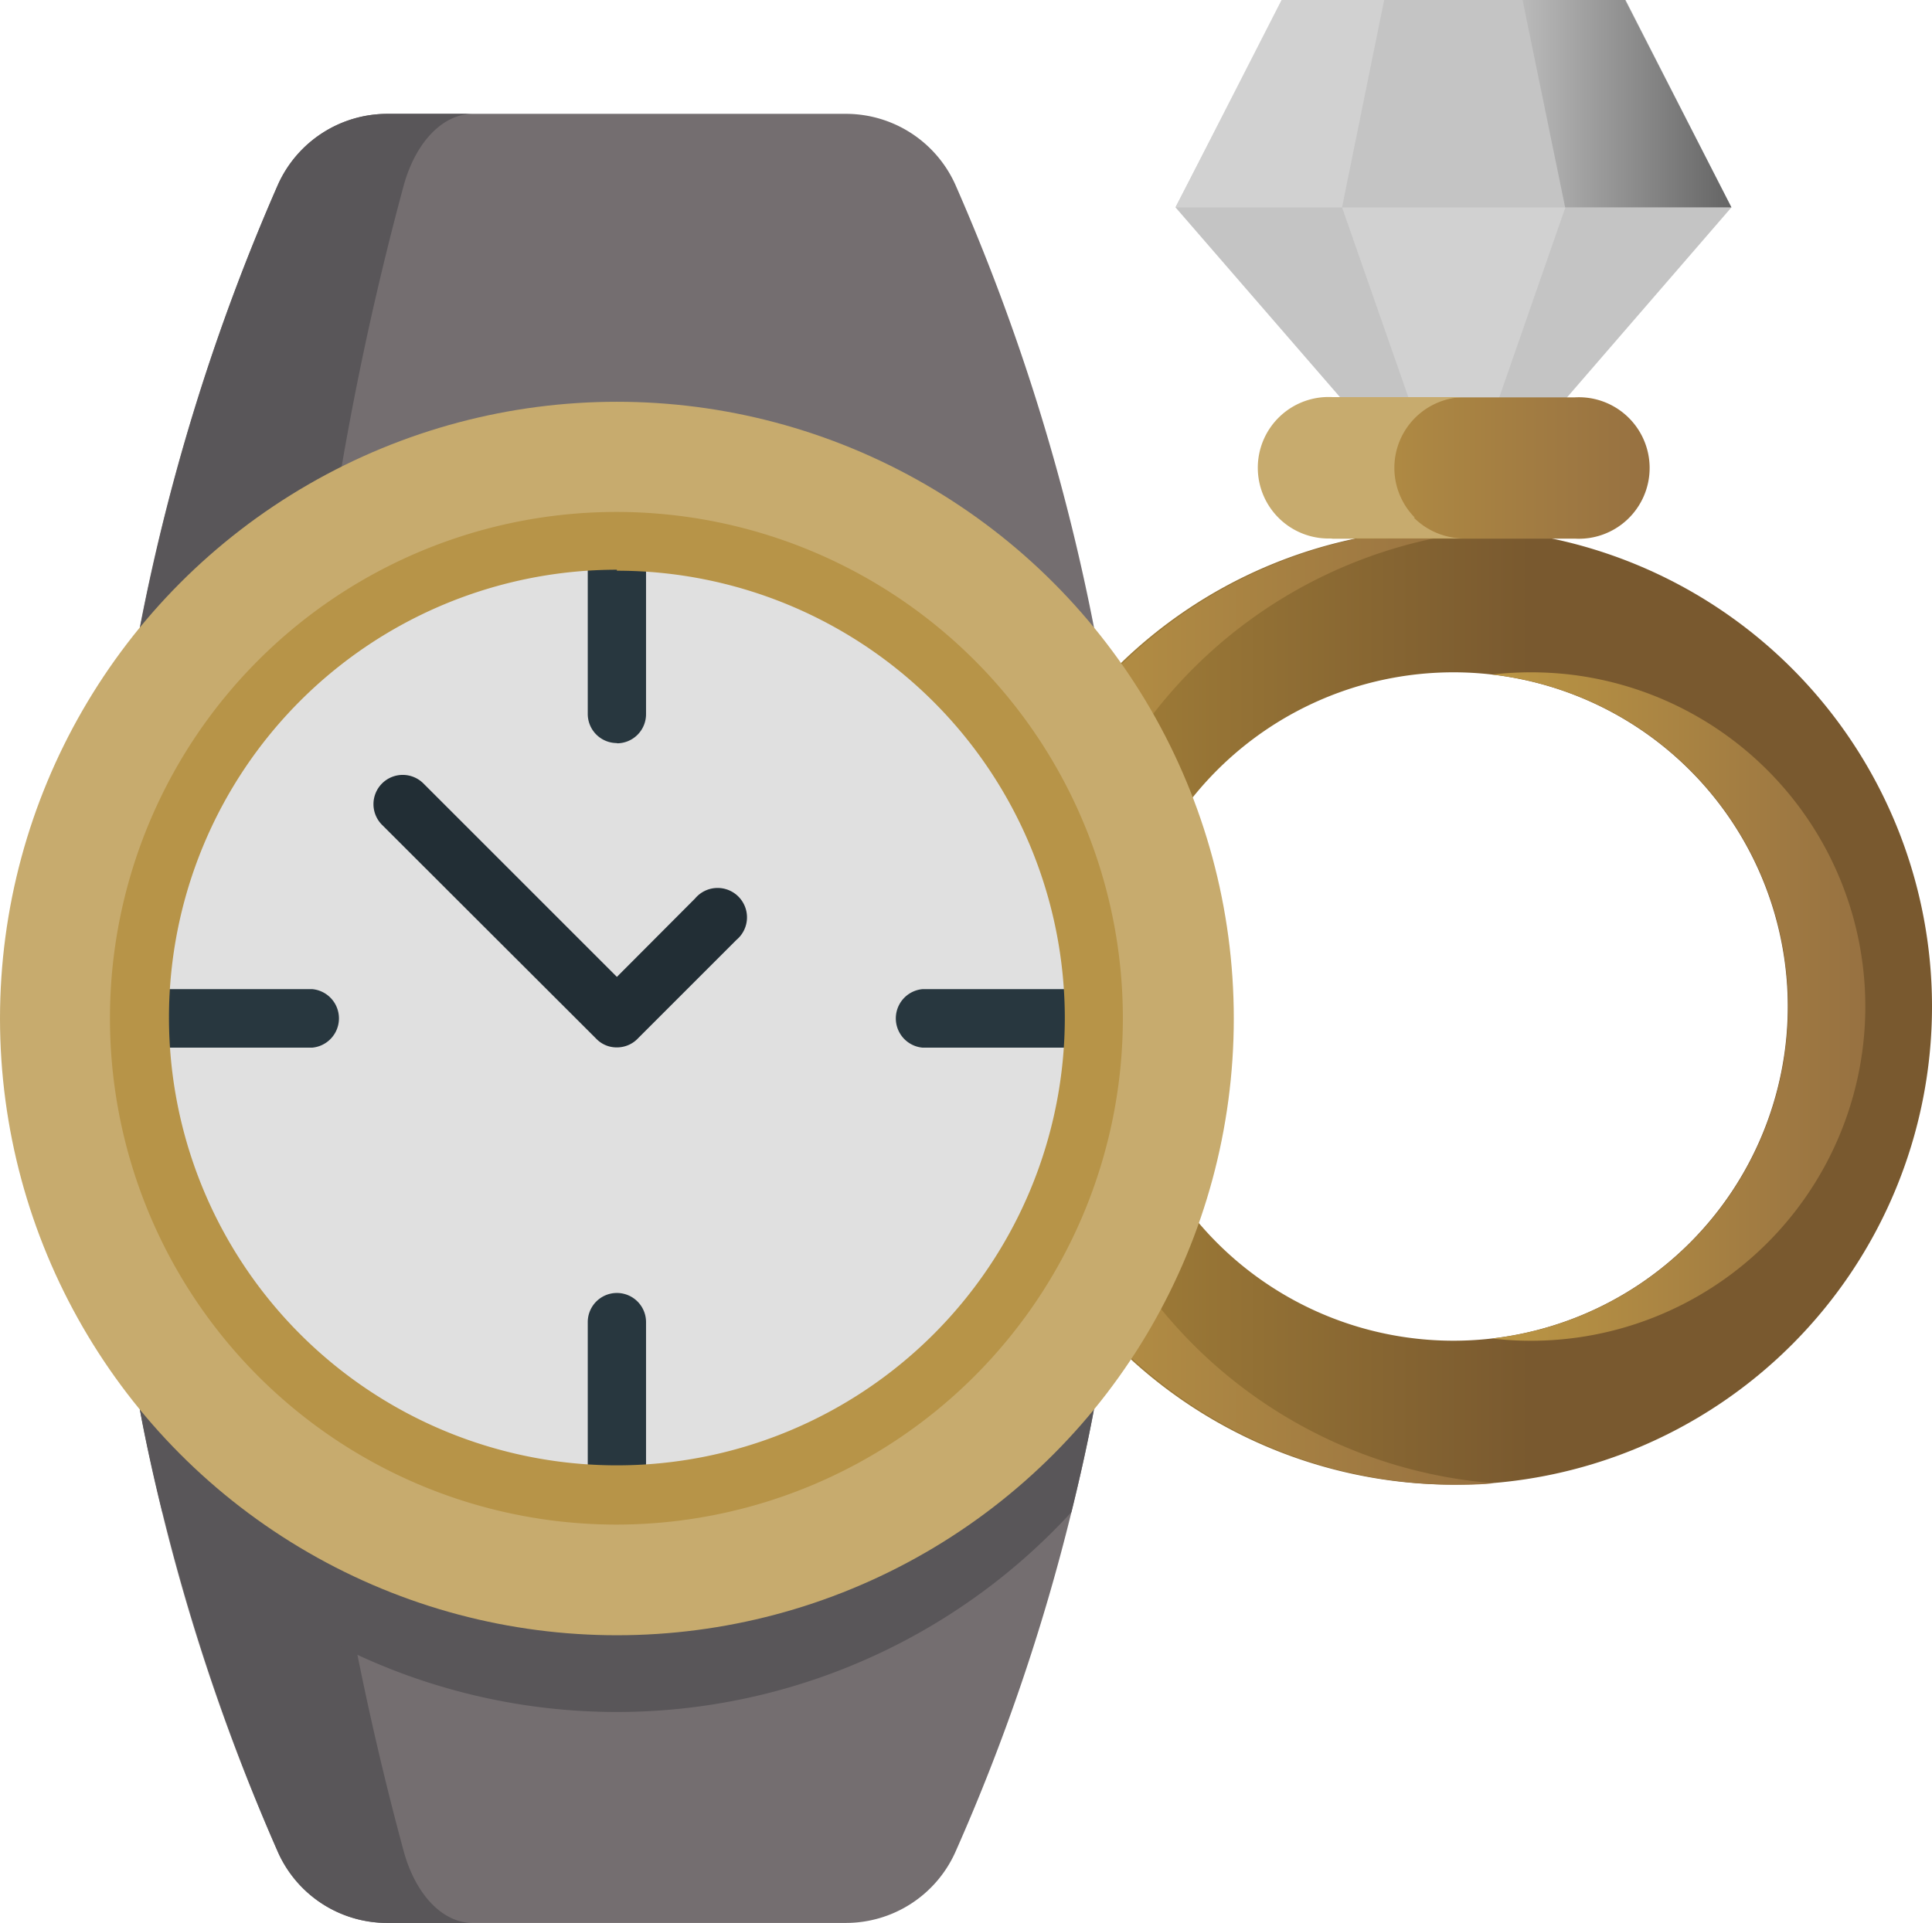
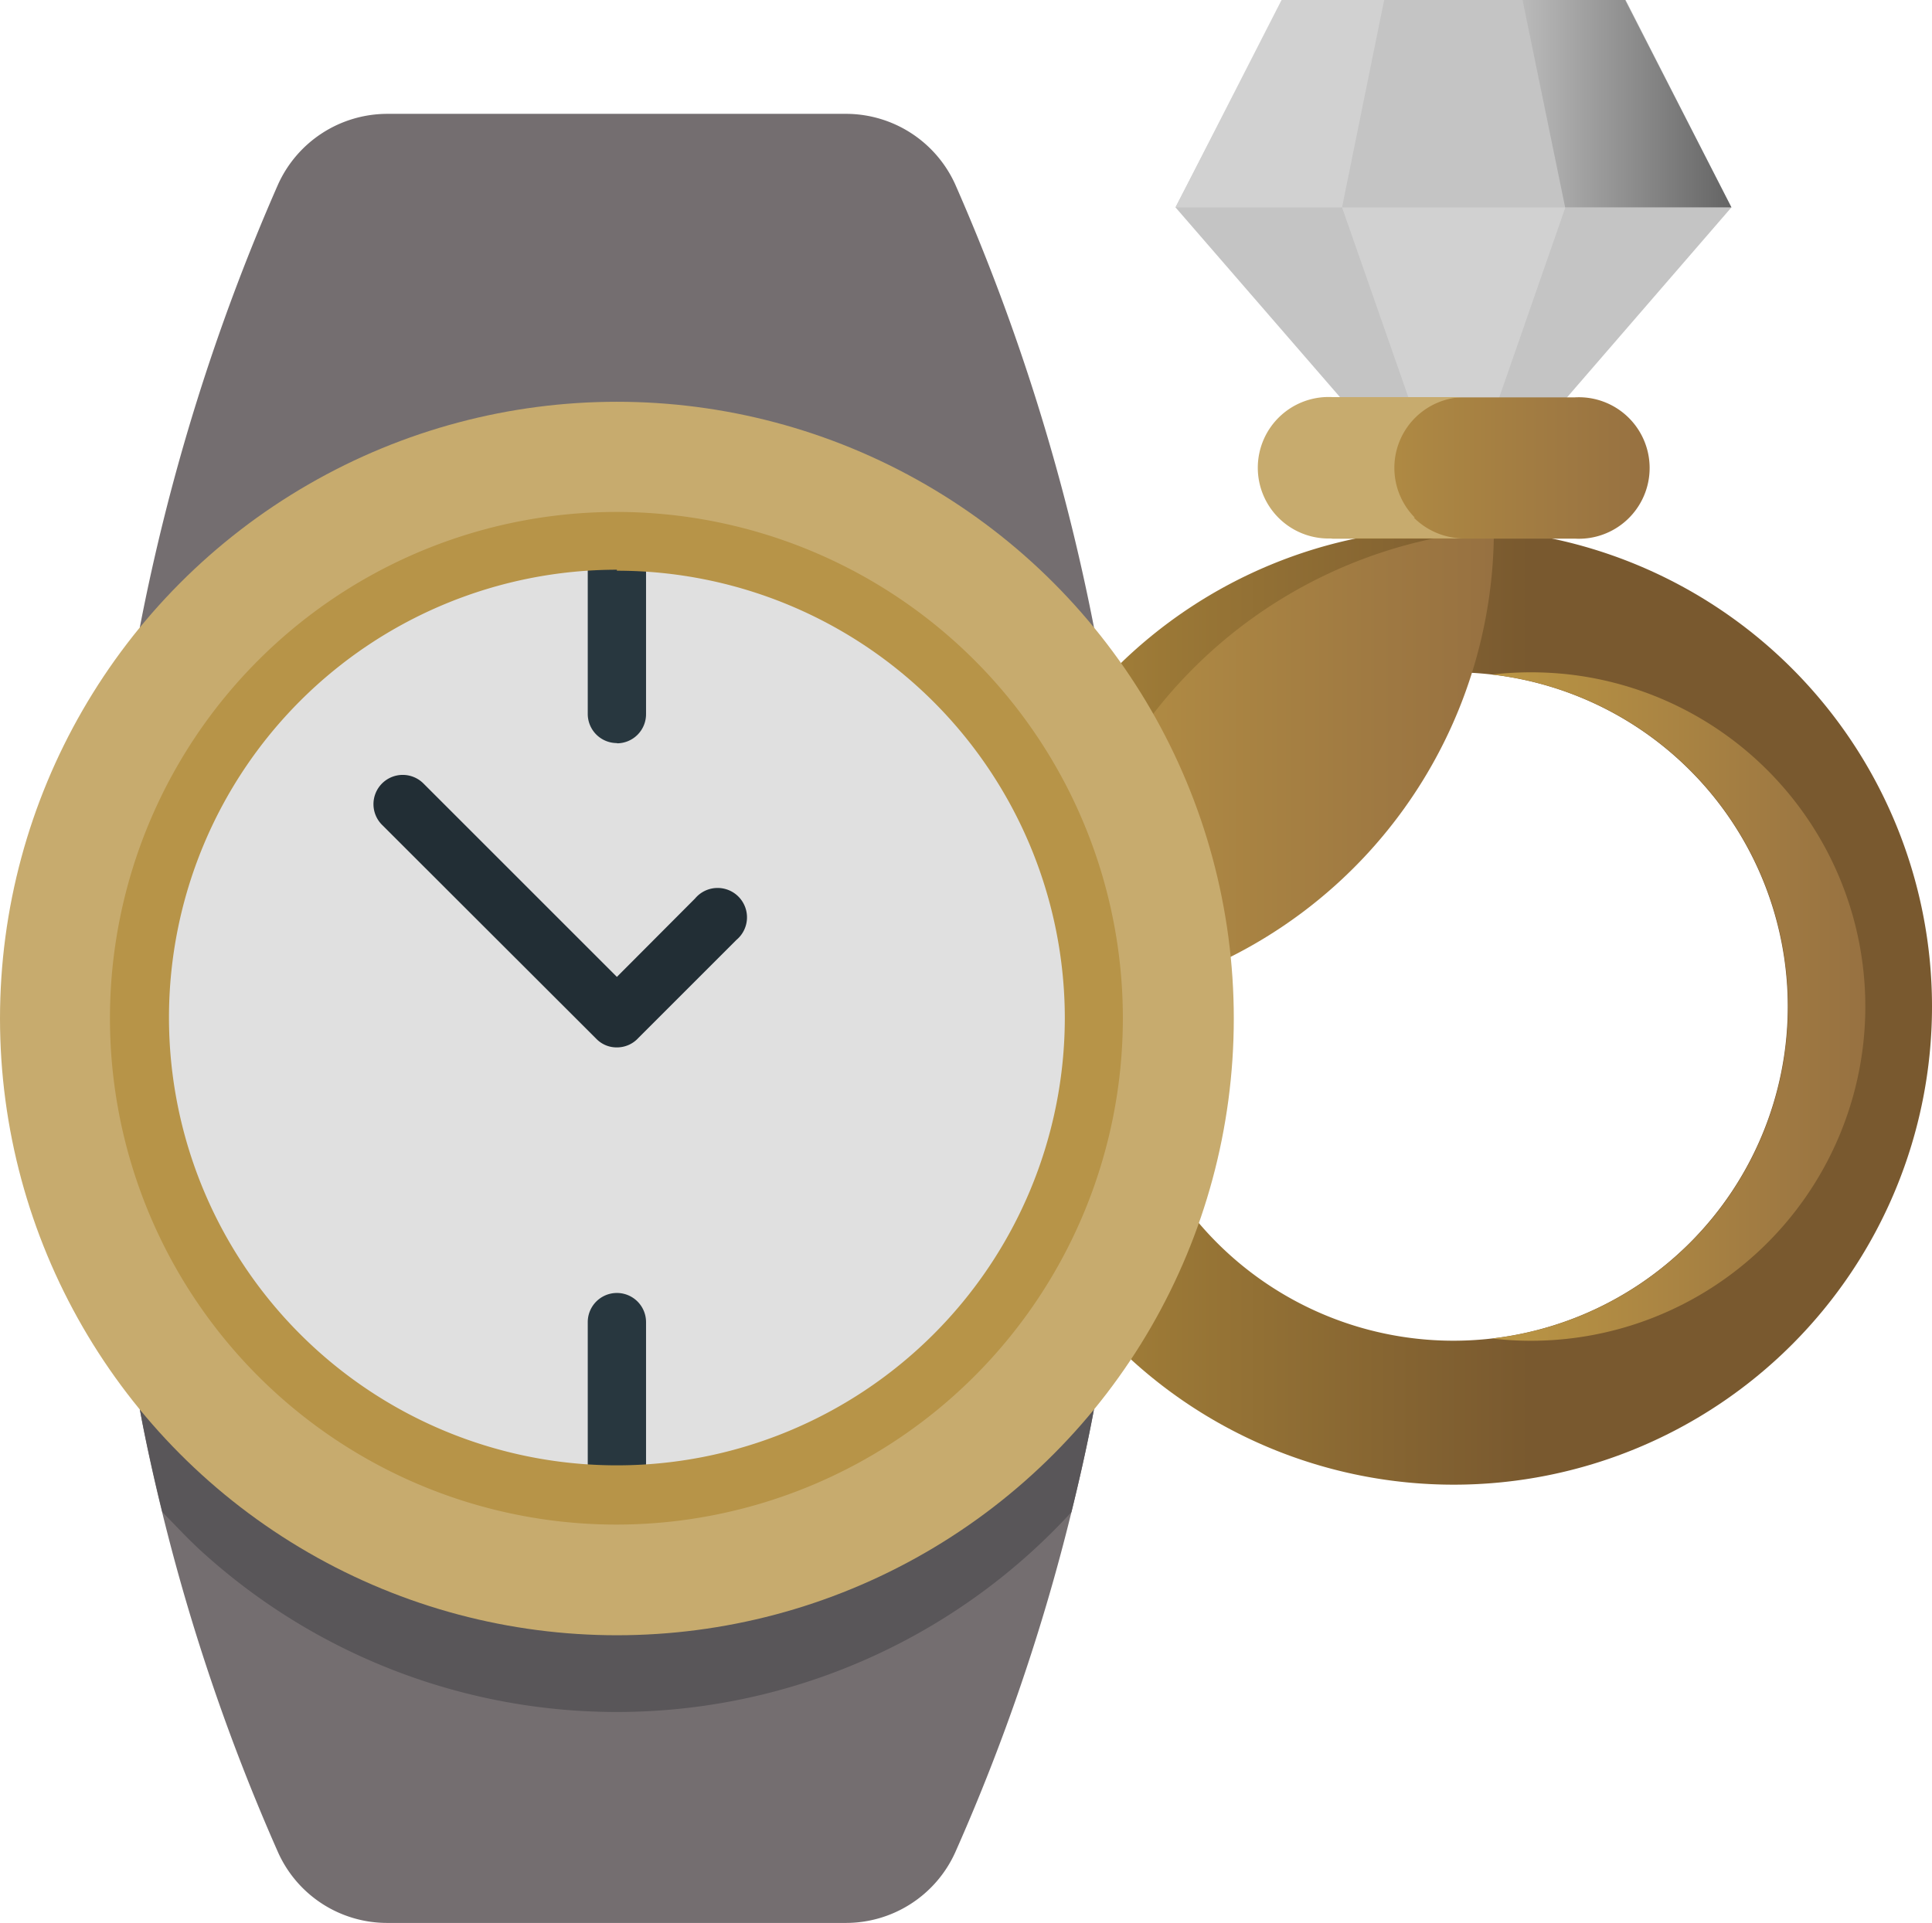
<svg xmlns="http://www.w3.org/2000/svg" xmlns:xlink="http://www.w3.org/1999/xlink" viewBox="0 0 78.89 78.54">
  <defs>
    <style>.cls-1{fill:#c4c4c4;}.cls-2{fill:#d1d1d1;}.cls-3{fill:url(#linear-gradient);}.cls-4{fill:url(#linear-gradient-2);}.cls-5{fill:url(#linear-gradient-3);}.cls-6{fill:url(#linear-gradient-4);}.cls-7{fill:url(#linear-gradient-5);}.cls-8{fill:#c7ab6e;}.cls-9{fill:#746e70;}.cls-10{fill:#595659;}.cls-11{fill:#e0e0e0;}.cls-12{fill:#222e35;}.cls-13{fill:#28373f;}.cls-14{fill:#b79448;}</style>
    <linearGradient id="linear-gradient" x1="62.17" y1="4.24" x2="70.7" y2="4.24" gradientUnits="userSpaceOnUse">
      <stop offset="0" stop-color="#bababa" />
      <stop offset="1" stop-color="#646464" />
    </linearGradient>
    <linearGradient id="linear-gradient-2" x1="39.83" y1="41.11" x2="78.89" y2="41.11" gradientUnits="userSpaceOnUse">
      <stop offset="0" stop-color="#ac883a" />
      <stop offset="0.58" stop-color="#79592f" />
    </linearGradient>
    <linearGradient id="linear-gradient-3" x1="40.03" y1="41.11" x2="60.92" y2="41.11" gradientUnits="userSpaceOnUse">
      <stop offset="0" stop-color="#bb9644" />
      <stop offset="1" stop-color="#977141" />
    </linearGradient>
    <linearGradient id="linear-gradient-4" x1="60.93" y1="41.11" x2="76.16" y2="41.11" xlink:href="#linear-gradient-3" />
    <linearGradient id="linear-gradient-5" x1="51.54" y1="19.11" x2="67.19" y2="19.11" xlink:href="#linear-gradient-3" />
  </defs>
  <g id="Layer_2" data-name="Layer 2">
    <g id="Layer_1-2" data-name="Layer 1">
      <g id="Group_12205" data-name="Group 12205">
        <path id="Path_27284" data-name="Path 27284" class="cls-1" d="M59.36,21.58,70.7,8.47,66.38,0h-14L48,8.47Z" />
        <g id="Group_12203" data-name="Group 12203">
          <path id="Path_27285" data-name="Path 27285" class="cls-2" d="M54.8,8.47H48L52.33,0h4.19Z" />
          <path id="Path_27286" data-name="Path 27286" class="cls-2" d="M54.8,8.47h9.12l-2.7,7.76-1.85,5.35-1.86-5.35Z" />
          <path id="Path_27287" data-name="Path 27287" class="cls-3" d="M70.7,8.47H63.91L62.17,0h4.19Z" />
        </g>
        <path id="Path_27288" data-name="Path 27288" class="cls-4" d="M59.36,21.58A19.53,19.53,0,1,0,78.89,41.11h0A19.53,19.53,0,0,0,59.37,21.58Zm0,33.18A13.65,13.65,0,1,1,73,41.11h0A13.65,13.65,0,0,1,59.36,54.76Z" />
        <g id="Group_12204" data-name="Group 12204">
-           <path id="Path_27289" data-name="Path 27289" class="cls-5" d="M43,41.11a19.54,19.54,0,0,1,18-19.47c-.51,0-1-.06-1.56-.06a19.53,19.53,0,0,0,0,39.06c.52,0,1,0,1.56-.06A19.54,19.54,0,0,1,43,41.11Z" />
+           <path id="Path_27289" data-name="Path 27289" class="cls-5" d="M43,41.11a19.54,19.54,0,0,1,18-19.47c-.51,0-1-.06-1.56-.06c.52,0,1,0,1.56-.06A19.54,19.54,0,0,1,43,41.11Z" />
          <path id="Path_27290" data-name="Path 27290" class="cls-6" d="M60.93,54.67A13.65,13.65,0,0,0,64.1,27.55a14,14,0,0,0-3.17,0,13.65,13.65,0,0,1,0,27.12Z" />
        </g>
        <path id="Path_27291" data-name="Path 27291" class="cls-7" d="M64.3,16.23H54.42a2.89,2.89,0,0,0,0,5.77H64.3a2.89,2.89,0,1,0,0-5.77Z" />
        <path id="Path_27292" data-name="Path 27292" class="cls-8" d="M57.73,21.14a2.9,2.9,0,0,0,2,.85H54.42a2.89,2.89,0,1,1,0-5.77h5.35a2.89,2.89,0,0,0-2,4.92Z" />
      </g>
      <path id="Path_27293" data-name="Path 27293" class="cls-9" d="M44.67,25.62V57.56s-.29,1.65-.92,4.2A82.86,82.86,0,0,1,39,75.67a4.9,4.9,0,0,1-4.46,2.87H15.81a4.88,4.88,0,0,1-4.45-2.87A83.24,83.24,0,0,1,6.62,61.76c-.63-2.56-.91-4.2-.91-4.2V25.62a85,85,0,0,1,5.65-18.1,4.9,4.9,0,0,1,4.46-2.87H34.58A4.9,4.9,0,0,1,39,7.52,85.73,85.73,0,0,1,44.67,25.62Z" />
-       <path id="Path_27294" data-name="Path 27294" class="cls-10" d="M19.3,78.54H15.81a4.88,4.88,0,0,1-4.45-2.87A85.66,85.66,0,0,1,5.72,57.56V25.63A85.48,85.48,0,0,1,11.36,7.52a4.9,4.9,0,0,1,4.46-2.87h3.49C18.1,4.65,17,5.77,16.5,7.52A125.3,125.3,0,0,0,13,25.62V57.56A125.17,125.17,0,0,0,16.5,75.67C17,77.42,18.09,78.54,19.3,78.54Z" />
      <path id="Path_27295" data-name="Path 27295" class="cls-10" d="M44.67,28.76v28.8s-.29,1.65-.92,4.2A25.19,25.19,0,0,1,8.16,63.3c-.53-.49-1-1-1.53-1.54-.63-2.56-.92-4.2-.92-4.2V28.76a25.22,25.22,0,0,1,39,0Z" />
      <circle id="Ellipse_229" data-name="Ellipse 229" class="cls-8" cx="25.19" cy="41.6" r="25.19" />
      <path id="Path_27297" data-name="Path 27297" class="cls-11" d="M44.67,41.6a19.43,19.43,0,1,1-.22-2.94A19.21,19.21,0,0,1,44.67,41.6Z" />
      <path id="Path_27299" data-name="Path 27299" class="cls-12" d="M25.19,42.78a1.15,1.15,0,0,1-.84-.35L15.6,33.69A1.19,1.19,0,1,1,17.29,32l7.9,7.9,3.19-3.2a1.2,1.2,0,1,1,1.69,1.69l-4,4A1.18,1.18,0,0,1,25.19,42.78Z" />
      <g id="Group_12206" data-name="Group 12206">
-         <path id="Path_27300" data-name="Path 27300" class="cls-13" d="M12.75,42.79h-7a1.2,1.2,0,0,1,0-2.39h7a1.2,1.2,0,0,1,0,2.39Z" />
-         <path id="Path_27301" data-name="Path 27301" class="cls-13" d="M44.67,42.79h-7a1.2,1.2,0,0,1,0-2.39h7a1.2,1.2,0,0,1,0,2.39Z" />
        <path id="Path_27302" data-name="Path 27302" class="cls-13" d="M25.19,30.35A1.19,1.19,0,0,1,24,29.16h0v-7a1.19,1.19,0,0,1,2.38,0v7a1.19,1.19,0,0,1-1.18,1.2Z" />
        <path id="Path_27303" data-name="Path 27303" class="cls-13" d="M25.19,62.26A1.19,1.19,0,0,1,24,61.07h0V54a1.19,1.19,0,1,1,2.38,0v7A1.18,1.18,0,0,1,25.19,62.26Z" />
      </g>
      <path id="Path_27304" data-name="Path 27304" class="cls-14" d="M25.19,62.27A20.68,20.68,0,1,1,45.85,41.58v0A20.69,20.69,0,0,1,25.19,62.27Zm0-39A18.29,18.29,0,1,0,43.48,41.6,18.29,18.29,0,0,0,25.19,23.31Z" />
    </g>
  </g>
</svg>